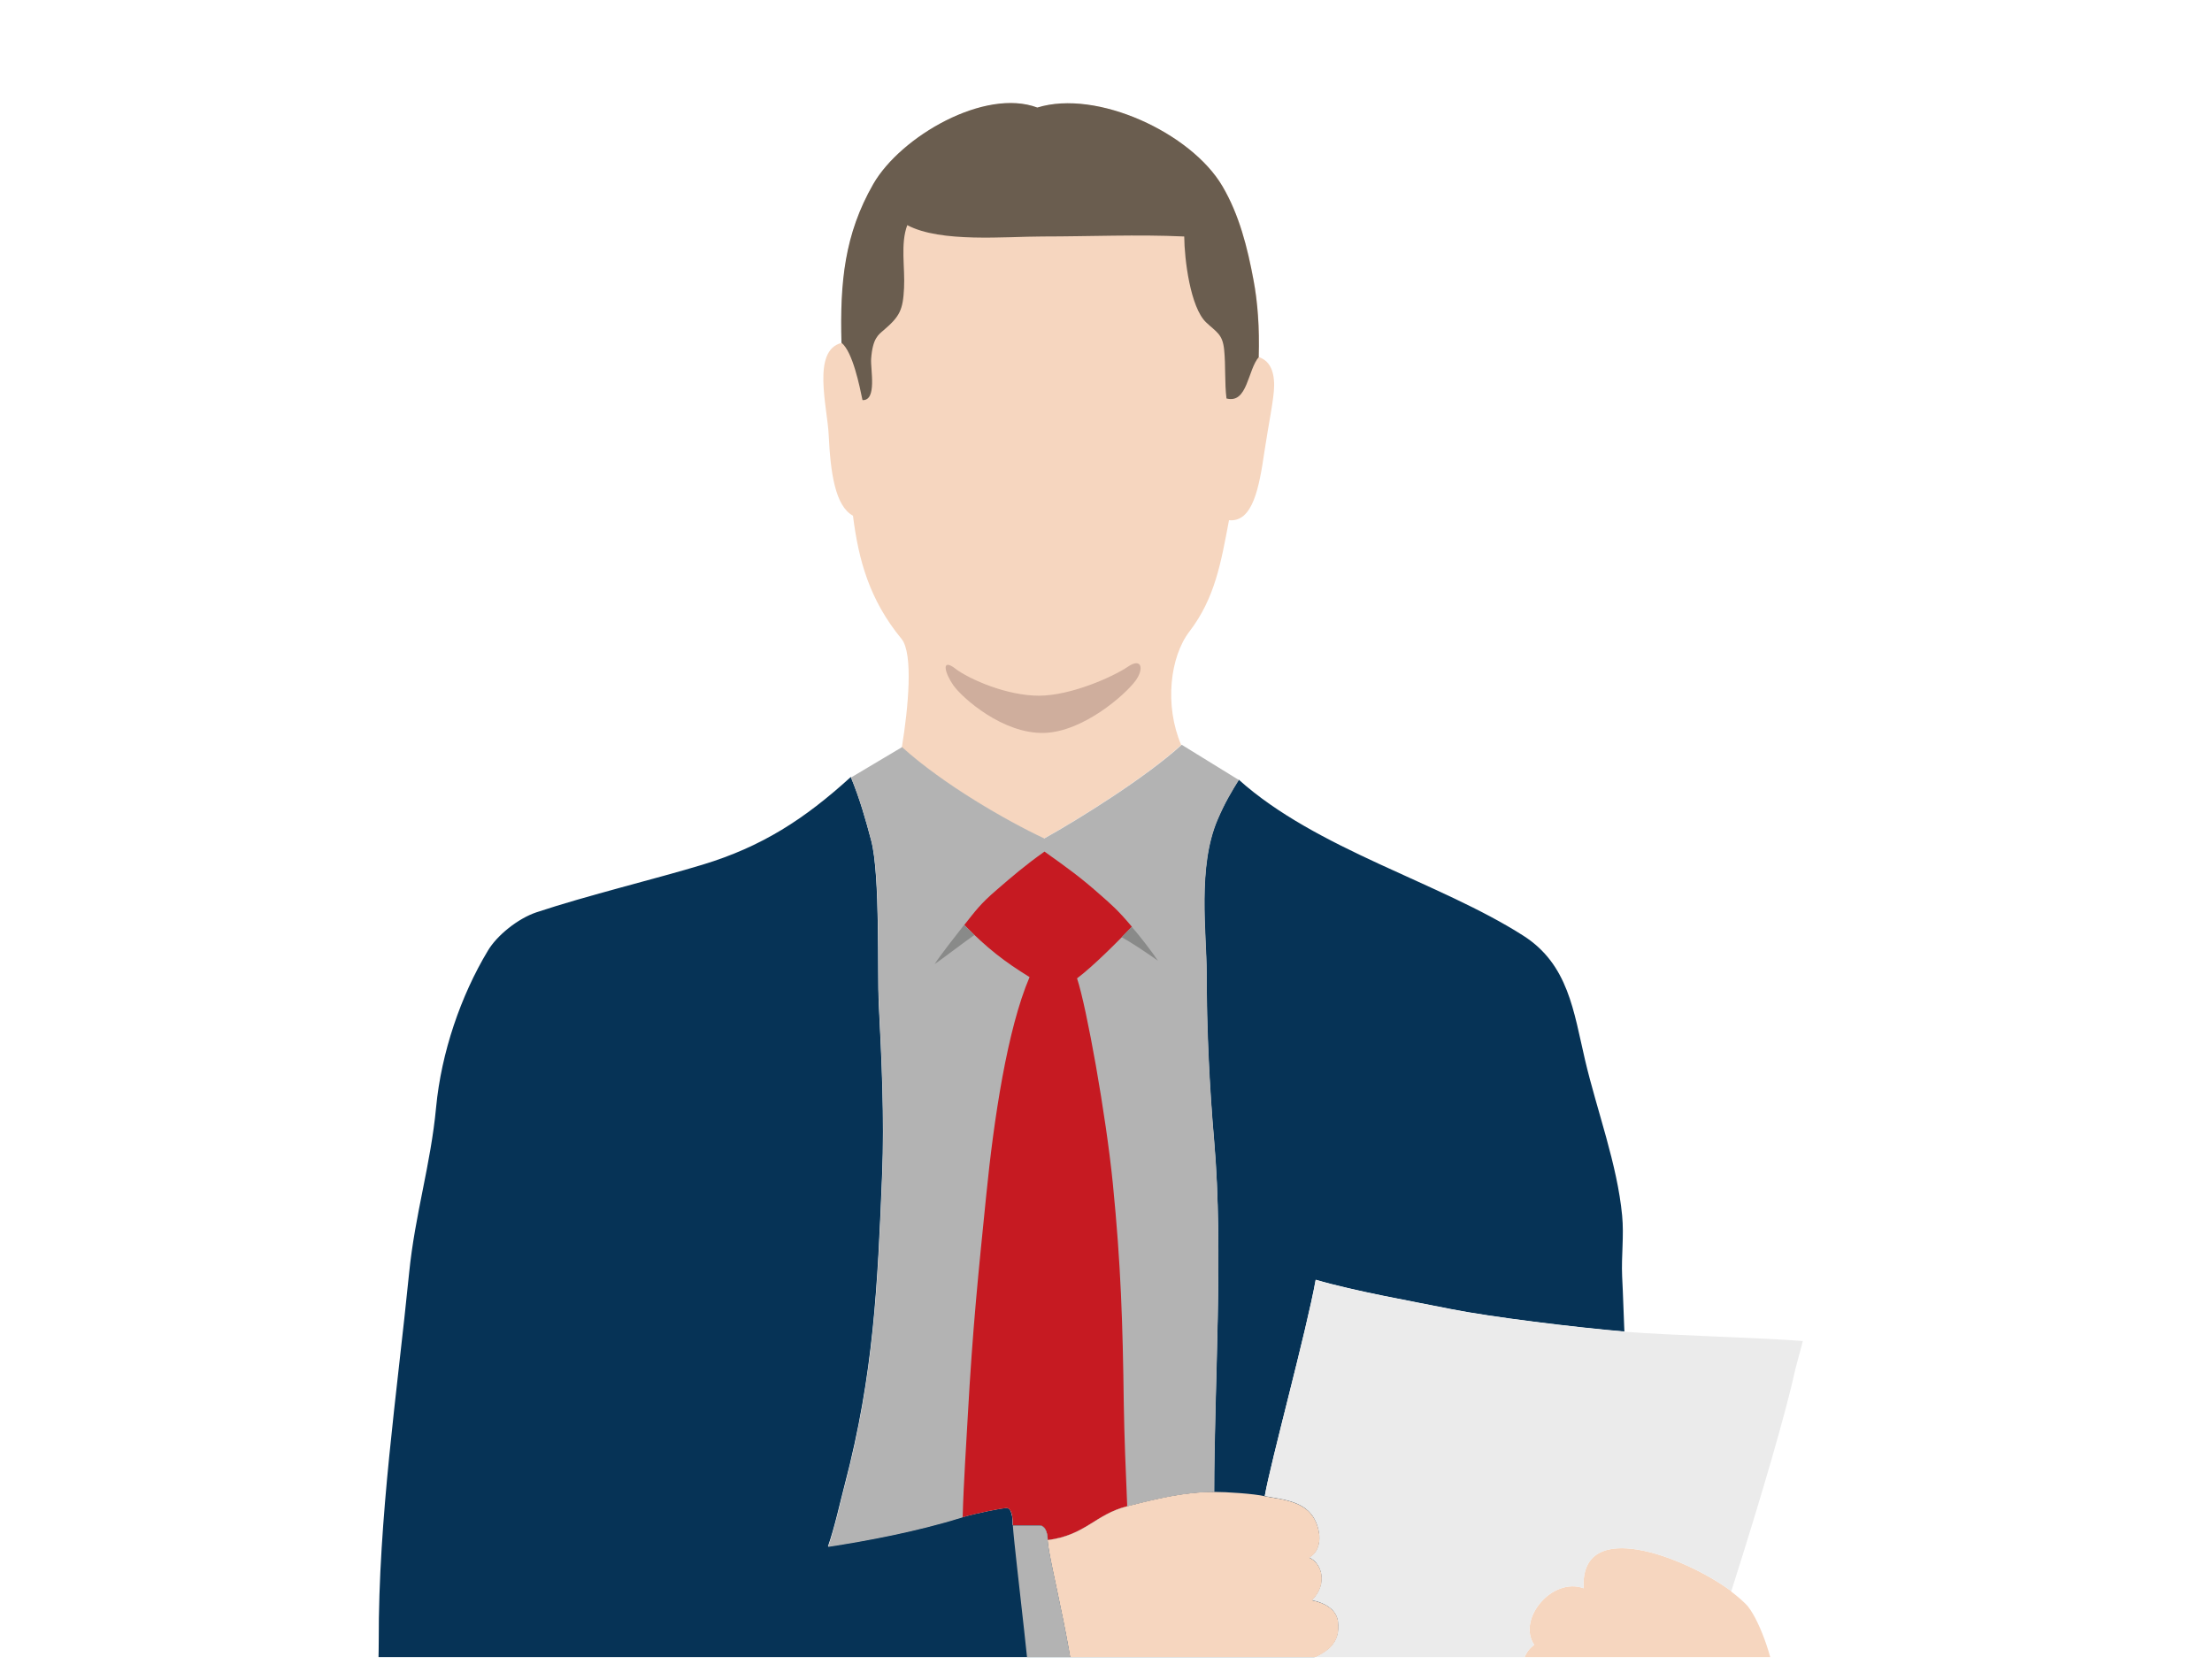
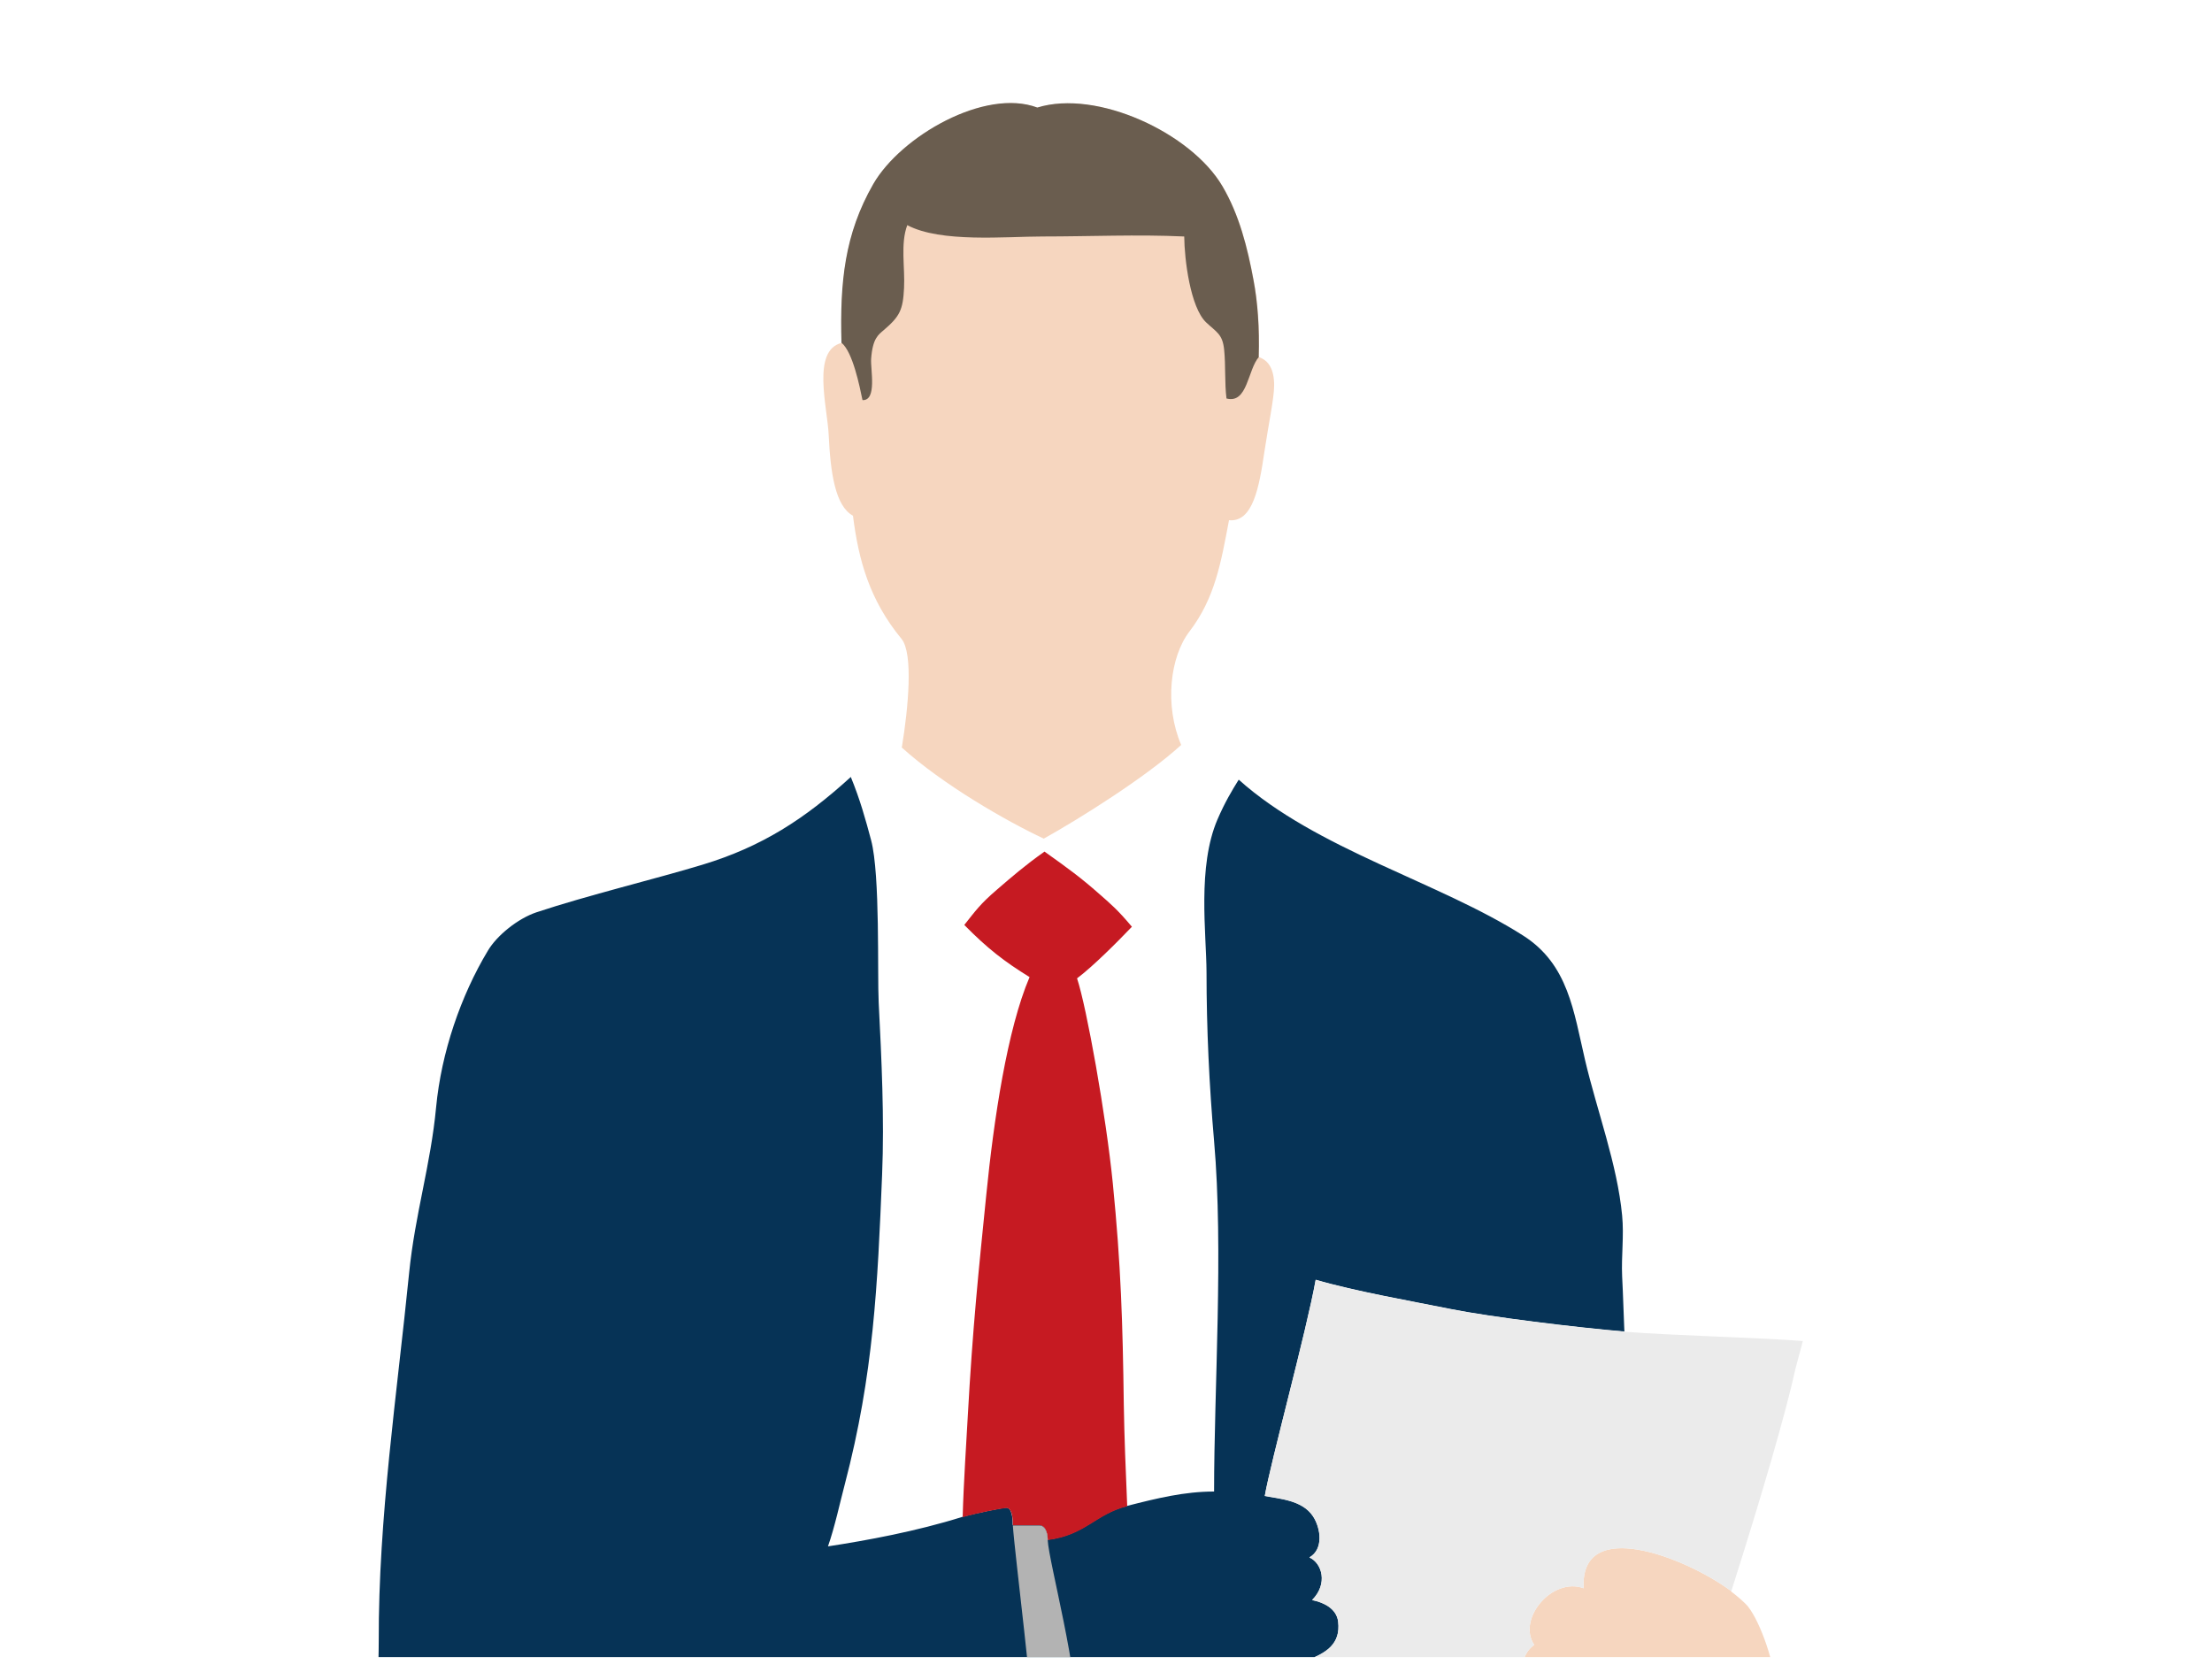
<svg xmlns="http://www.w3.org/2000/svg" width="123" height="93" viewBox="0 0 123 93" fill="none">
  <g clip-path="url(#clip0_169_5525)">
    <g clip-path="url(#clip1_169_5525)">
      <path d="M82.75 111.961C79.31 111.651 73.23 110.771 68.72 109.891C66.72 109.491 64.98 109.111 62.44 108.291C63.6 105.021 65.17 100.571 66.4 96.841L66.87 96.731C67.93 96.441 68.96 96.071 70.14 95.741C70.66 95.601 71.22 95.261 71.56 94.951C72.52 93.941 72.79 93.391 72.58 92.361C73.77 91.941 74.55 91.411 74.41 90.191C74.32 89.441 73.57 89.111 72.96 88.981C73.86 88.081 73.51 86.931 72.81 86.611C73.61 86.161 73.45 84.991 73.01 84.321C72.41 83.411 71.11 83.351 70.33 83.191C70.64 81.371 72.66 73.981 73.16 71.171C75.35 71.811 78.49 72.361 80.68 72.801C82.87 73.241 87.6 73.821 90.33 74.051C90.33 74.401 90.24 71.621 90.2 70.981C90.15 69.861 90.31 68.721 90.2 67.601C89.93 64.751 88.8 61.771 88.14 58.961C87.5 56.231 87.21 53.641 84.71 52.041C80.03 49.051 73.22 47.251 68.88 43.361C68.5 43.971 68.11 44.621 67.7 45.571C66.57 48.201 67.08 51.901 67.09 54.071C67.09 57.211 67.24 60.351 67.51 63.461C68.04 69.521 67.51 77.181 67.51 82.951C65.87 82.951 64.35 83.321 62.67 83.751C60.9 84.191 60.36 85.351 58.25 85.631C58.25 85.361 58.17 84.811 57.79 84.811H56.31C56.31 84.431 56.28 83.801 55.9 83.851C55.62 83.891 54.48 84.101 53.51 84.361C50.97 85.161 48.2 85.671 46.04 86.001C46.42 84.921 46.72 83.511 46.98 82.531C48.58 76.421 48.8 71.491 49.05 65.331C49.18 62.191 49.02 58.911 48.86 55.751C48.78 54.181 48.95 48.661 48.44 46.731C48.13 45.571 47.83 44.481 47.31 43.211C44.73 45.561 42.36 47.091 39.06 48.091C36.53 48.861 32.64 49.801 29.82 50.741C28.81 51.081 27.64 52.011 27.13 52.871C25.62 55.381 24.54 58.531 24.25 61.581C23.95 64.781 23.08 67.511 22.75 70.791C22.08 77.491 21.04 84.401 21.06 91.271C21.06 94.021 20.61 98.431 22.19 100.521C23.59 102.381 26.26 103.361 30.27 103.861C30.08 107.181 29.51 112.441 29.1 114.951C28.64 117.781 28.19 120.591 27.68 123.451C27.13 126.531 27.12 129.701 26.7 132.791C26.27 135.961 25.82 139.501 25.26 142.701C26.65 143.461 28.02 143.891 29.58 144.201C29.39 146.891 29.07 151.341 29.14 154.971C29.2 157.981 29.35 158.751 29.26 160.551C29.08 164.061 29.54 168.281 29.7 171.791C30.08 180.101 31.48 191.231 31.39 199.501C31.31 207.251 32.14 210.581 32.14 218.351C32.14 220.121 32.85 223.981 32.64 225.681C32.44 227.351 31.89 230.731 32.36 232.531C33.1 235.331 33.02 239.401 33.96 242.281C34.29 243.301 35.46 243.161 36.28 243.141C35.51 243.761 34.92 245.211 34.26 246.481C33.64 247.671 33.32 248.921 33.13 250.381C33.08 250.791 33.05 251.261 33.06 251.761C32.51 252.371 32.66 253.321 32.8 254.001C32.99 254.921 34.92 255.681 35.76 255.881C40.65 257.011 44.87 256.771 49.48 255.311C50.49 254.991 52.18 254.151 52.25 252.931C52.28 252.491 52.3 251.851 51.87 251.091C51.84 250.241 51.8 249.361 51.78 248.831C51.74 247.001 50.89 244.311 49.48 243.001C51.12 242.861 52.04 242.741 52.53 240.691C52.98 238.821 52.67 235.251 52.11 233.491C51.09 230.281 51.47 226.781 51.12 223.371C50.79 220.081 50.05 215.421 50.37 212.041C50.68 208.841 50.81 204.501 50.81 201.141C50.81 197.831 51.76 192.441 51.75 189.111C51.73 176.421 52.9 159.821 55.95 147.961C57.02 153.721 57.5 158.071 57.7 159.491C58.15 162.761 59.04 165.951 59.21 169.251C59.57 176.001 60.48 187.001 61.76 193.501C62.35 196.501 63.55 199.221 64.28 202.121C65.18 205.691 65.42 209.111 65.41 212.841C65.41 216.101 66.63 218.661 67.66 221.671C68.7 224.651 68.97 227.191 68.98 230.321C68.98 232.371 69.45 234.601 69.91 236.521C70.2 237.691 70.48 240.811 70.76 242.441C71.17 242.381 71.7 242.351 72.2 242.221C71.08 244.121 70.75 247.541 72.03 250.021C72.25 251.401 72.54 252.711 72.88 253.811C75.31 253.871 77.15 253.901 79.56 253.901C79.62 253.341 79.78 252.491 79.96 251.821C81.43 252.911 83.09 253.461 84.88 253.901C86.76 254.371 88.2 254.511 90.2 254.561C92.24 254.611 94.31 254.601 96.34 254.591C98.02 254.591 101.5 254.621 102.82 254.061C103.21 253.901 103.2 253.311 103.23 252.901C102.92 252.651 103.09 252.251 103.2 251.931C103.53 250.891 102.91 249.621 102.27 248.891C101.1 247.561 98.85 247.271 97.32 246.571C95.41 245.691 93.76 244.781 92.09 243.661C91.34 243.161 90.46 242.631 89.65 242.071C88.89 241.541 87.99 240.851 87.08 240.281C87.83 240.091 88.33 239.901 88.9 239.661C88.7 238.561 87.38 234.211 87.16 233.341C85.66 227.581 83.44 221.921 83.46 215.671C83.47 208.771 82.07 201.821 81.76 194.811C81.47 188.141 81.89 179.091 82.2 172.141C82.35 168.841 82.58 163.591 82.28 160.281C82.17 159.061 81.7 150.281 81.38 144.831C82.65 144.681 84.25 144.151 84.59 142.951C84.77 142.281 84.23 140.051 84.16 139.191C83.93 136.471 83.72 133.651 83.45 130.921C82.94 125.841 82.72 117.271 82.76 111.941L82.75 111.961Z" fill="#063356" />
      <path d="M50.15 41.551C50.51 39.351 50.79 36.341 50.13 35.531C48.35 33.371 47.74 31.151 47.43 28.681C46.44 28.141 46.18 26.291 46.08 24.191C46.01 22.651 45.12 19.481 46.8 19.071C46.71 15.701 46.97 13.031 48.57 10.241C50.1 7.591 54.77 4.891 57.69 5.991C61.01 4.961 66.25 7.411 67.98 10.361C68.92 11.951 69.38 13.801 69.71 15.581C69.94 16.791 70.05 18.241 70 19.861C70.54 20.041 70.85 20.531 70.85 21.431C70.85 22.151 70.53 23.631 70.31 25.111C70.02 27.091 69.67 29.061 68.34 28.931C67.89 31.311 67.56 33.261 66.14 35.121C65.06 36.531 64.74 39.221 65.68 41.431C63.71 43.231 59.98 45.561 58.04 46.641C55.93 45.651 52.42 43.631 50.13 41.561L50.15 41.551Z" fill="#F6D6BF" />
      <path d="M96.27 88.491C93.7 86.591 87.83 84.311 88.06 88.331C86.33 87.691 84.34 90.021 85.31 91.481C84.26 92.221 84.59 93.951 85.17 94.801C85.52 95.311 85.8 95.711 86.45 96.271C86.05 96.591 85.93 97.071 86.17 97.871C86.58 99.221 88.43 99.921 89.46 100.371C90.08 100.631 91.05 101.261 91.8 101.661C91.95 101.731 92.48 101.981 92.58 102.011C94.99 102.581 96.54 100.131 97.76 97.881C98.27 96.951 98.7 94.821 98.71 93.871C98.73 92.621 97.9 90.241 97.21 89.361C97.04 89.141 96.58 88.751 96.25 88.501L96.27 88.491Z" fill="#F6D6BF" />
      <path d="M66.4 96.852C65.17 100.572 63.6 105.032 62.44 108.302C64.98 109.122 66.72 109.502 68.72 109.902C73.23 110.782 79.31 111.652 82.75 111.972C84.44 112.162 85.92 112.252 87.55 112.252C88.78 109.652 90.27 105.862 91.8 101.662C91.05 101.262 90.08 100.642 89.46 100.372C88.42 99.932 86.57 99.222 86.17 97.872C85.93 97.072 86.04 96.582 86.45 96.272C85.8 95.712 85.52 95.322 85.17 94.802C84.59 93.952 84.26 92.222 85.31 91.482C84.34 90.022 86.33 87.692 88.06 88.332C87.84 84.312 93.7 86.592 96.27 88.492C97.98 83.132 99.34 78.432 99.85 76.072L100.25 74.582C98.12 74.402 92.88 74.272 90.33 74.062C87.61 73.832 82.88 73.252 80.68 72.812C78.49 72.372 75.36 71.822 73.16 71.182C72.66 74.002 70.64 81.382 70.33 83.202C71.11 83.362 72.41 83.422 73.01 84.332C73.45 85.002 73.6 86.172 72.81 86.622C73.51 86.932 73.86 88.082 72.96 88.992C73.57 89.112 74.33 89.442 74.41 90.202C74.55 91.422 73.78 91.952 72.58 92.372C72.79 93.402 72.52 93.952 71.56 94.962C71.22 95.282 70.66 95.622 70.14 95.752C68.96 96.082 67.92 96.452 66.87 96.742L66.4 96.852Z" fill="#EBEBEB" />
      <path d="M70.01 19.841C69.37 20.561 69.38 22.471 68.2 22.162C68.09 21.282 68.16 20.352 68.07 19.451C67.98 18.572 67.65 18.482 67.06 17.922C66.19 17.081 65.86 14.431 65.85 13.152C63.24 13.031 60.6 13.152 57.98 13.152C55.92 13.152 52.3 13.511 50.45 12.521C50.06 13.562 50.33 14.871 50.27 16.021C50.21 17.232 50.04 17.591 49.14 18.361C48.85 18.611 48.52 18.811 48.44 19.962C48.4 20.532 48.78 22.291 47.96 22.252C47.8 21.482 47.42 19.572 46.79 19.061C46.7 15.691 46.96 13.021 48.56 10.232C50.09 7.581 54.76 4.881 57.68 5.981C61 4.951 66.24 7.401 67.97 10.351C68.91 11.941 69.37 13.791 69.7 15.572C69.93 16.782 70.04 18.232 69.99 19.852L70.01 19.841Z" fill="#6A5D4F" />
-       <path d="M53.52 84.381C54.48 84.111 55.63 83.901 55.91 83.871C56.29 83.811 56.32 84.451 56.32 84.831H57.8C58.18 84.831 58.26 85.381 58.26 85.651C60.37 85.381 60.91 84.221 62.68 83.771C64.36 83.341 65.88 82.971 67.52 82.971C67.52 77.201 68.04 69.531 67.52 63.481C67.25 60.371 67.11 57.231 67.1 54.091C67.1 51.911 66.58 48.221 67.71 45.591C68.11 44.641 68.51 43.991 68.89 43.381L65.71 41.421C63.74 43.221 60.01 45.551 58.07 46.631C55.96 45.641 52.45 43.621 50.16 41.551L47.32 43.241C47.84 44.511 48.14 45.601 48.45 46.761C48.96 48.691 48.79 54.211 48.87 55.781C49.03 58.951 49.19 62.221 49.06 65.361C48.81 71.521 48.59 76.441 46.99 82.561C46.73 83.541 46.43 84.951 46.05 86.031C48.21 85.701 50.98 85.181 53.52 84.391V84.381Z" fill="#B3B3B3" />
-       <path d="M53.11 37.181C53.96 37.811 56.01 38.691 57.77 38.691C59.53 38.691 61.88 37.651 62.73 37.071C63.48 36.561 63.63 37.191 63.14 37.861C62.56 38.651 60.21 40.711 58.05 40.761C55.78 40.821 53.53 38.841 53.01 38.111C52.56 37.471 52.29 36.561 53.12 37.181H53.11Z" fill="#CFAE9D" />
      <path d="M53.52 84.381C54.48 84.111 55.63 83.901 55.91 83.871C56.29 83.811 56.32 84.451 56.32 84.831H57.8C58.18 84.831 58.26 85.381 58.26 85.651C60.37 85.381 60.91 84.221 62.68 83.771C62.59 81.651 62.52 79.951 62.49 78.131C62.43 73.561 62.33 70.351 61.88 65.821C61.5 62.021 60.42 56.001 59.89 54.411C60.77 53.751 62.11 52.411 62.94 51.541C62.13 50.571 61.72 50.241 61.12 49.711C60.09 48.801 59.4 48.301 58.08 47.361C56.98 48.141 56.29 48.741 55.42 49.491C54.5 50.281 54.24 50.661 53.62 51.441C54.91 52.751 55.84 53.471 57.25 54.341C56.01 57.241 55.26 62.251 54.84 66.481C54.41 70.751 54.09 73.761 53.81 78.831C53.75 79.981 53.58 82.451 53.53 84.371L53.52 84.381Z" fill="#C61A22" />
-       <path d="M66.87 96.742C66.74 96.782 66.58 96.812 66.4 96.852C65.64 97.002 64.54 97.032 63.97 96.972C63.22 96.902 62.23 96.612 61.53 96.262C61 95.992 60.63 95.862 59.87 95.972C60.01 93.072 58.31 86.862 58.25 85.652C60.36 85.382 60.9 84.222 62.67 83.772C64.35 83.342 65.87 82.972 67.51 82.972C68.19 82.972 69.73 83.072 70.33 83.212C71.11 83.372 72.41 83.432 73.01 84.342C73.45 85.012 73.6 86.182 72.81 86.632C73.51 86.942 73.86 88.092 72.96 89.002C73.57 89.122 74.33 89.452 74.41 90.212C74.55 91.432 73.78 91.962 72.58 92.382C72.79 93.412 72.52 93.962 71.56 94.972C71.22 95.292 70.66 95.632 70.14 95.762C68.96 96.092 67.92 96.462 66.87 96.752V96.742Z" fill="#F6D6BF" />
      <path d="M57.49 96.961C58.18 96.811 58.78 96.651 59.45 96.511C59.66 96.471 59.89 96.361 59.88 95.981C60.02 93.081 58.32 86.871 58.26 85.661C58.26 85.391 58.18 84.841 57.8 84.841H56.32C56.43 86.481 57.5 94.781 57.5 96.971L57.49 96.961Z" fill="#B3B3B3" />
-       <path d="M51.97 53.621C52.62 53.161 53.58 52.421 54.18 52.001C54 51.831 53.81 51.641 53.61 51.441C53.16 52.021 52.3 53.101 51.97 53.621Z" fill="#898A89" />
-       <path d="M64.39 53.431C64.06 52.941 63.38 52.051 62.93 51.541C62.76 51.712 62.57 51.911 62.37 52.121C62.87 52.392 63.68 52.931 64.39 53.431Z" fill="#898A89" />
    </g>
  </g>
  <defs>
    <clipPath id="clip0_169_5525">
      <rect width="123" height="91.428" fill="white" transform="translate(0 0.731)" />
    </clipPath>
    <clipPath id="clip1_169_5525">
      <rect width="82.29" height="250.87" fill="white" transform="translate(21 5.731)" />
    </clipPath>
  </defs>
</svg>